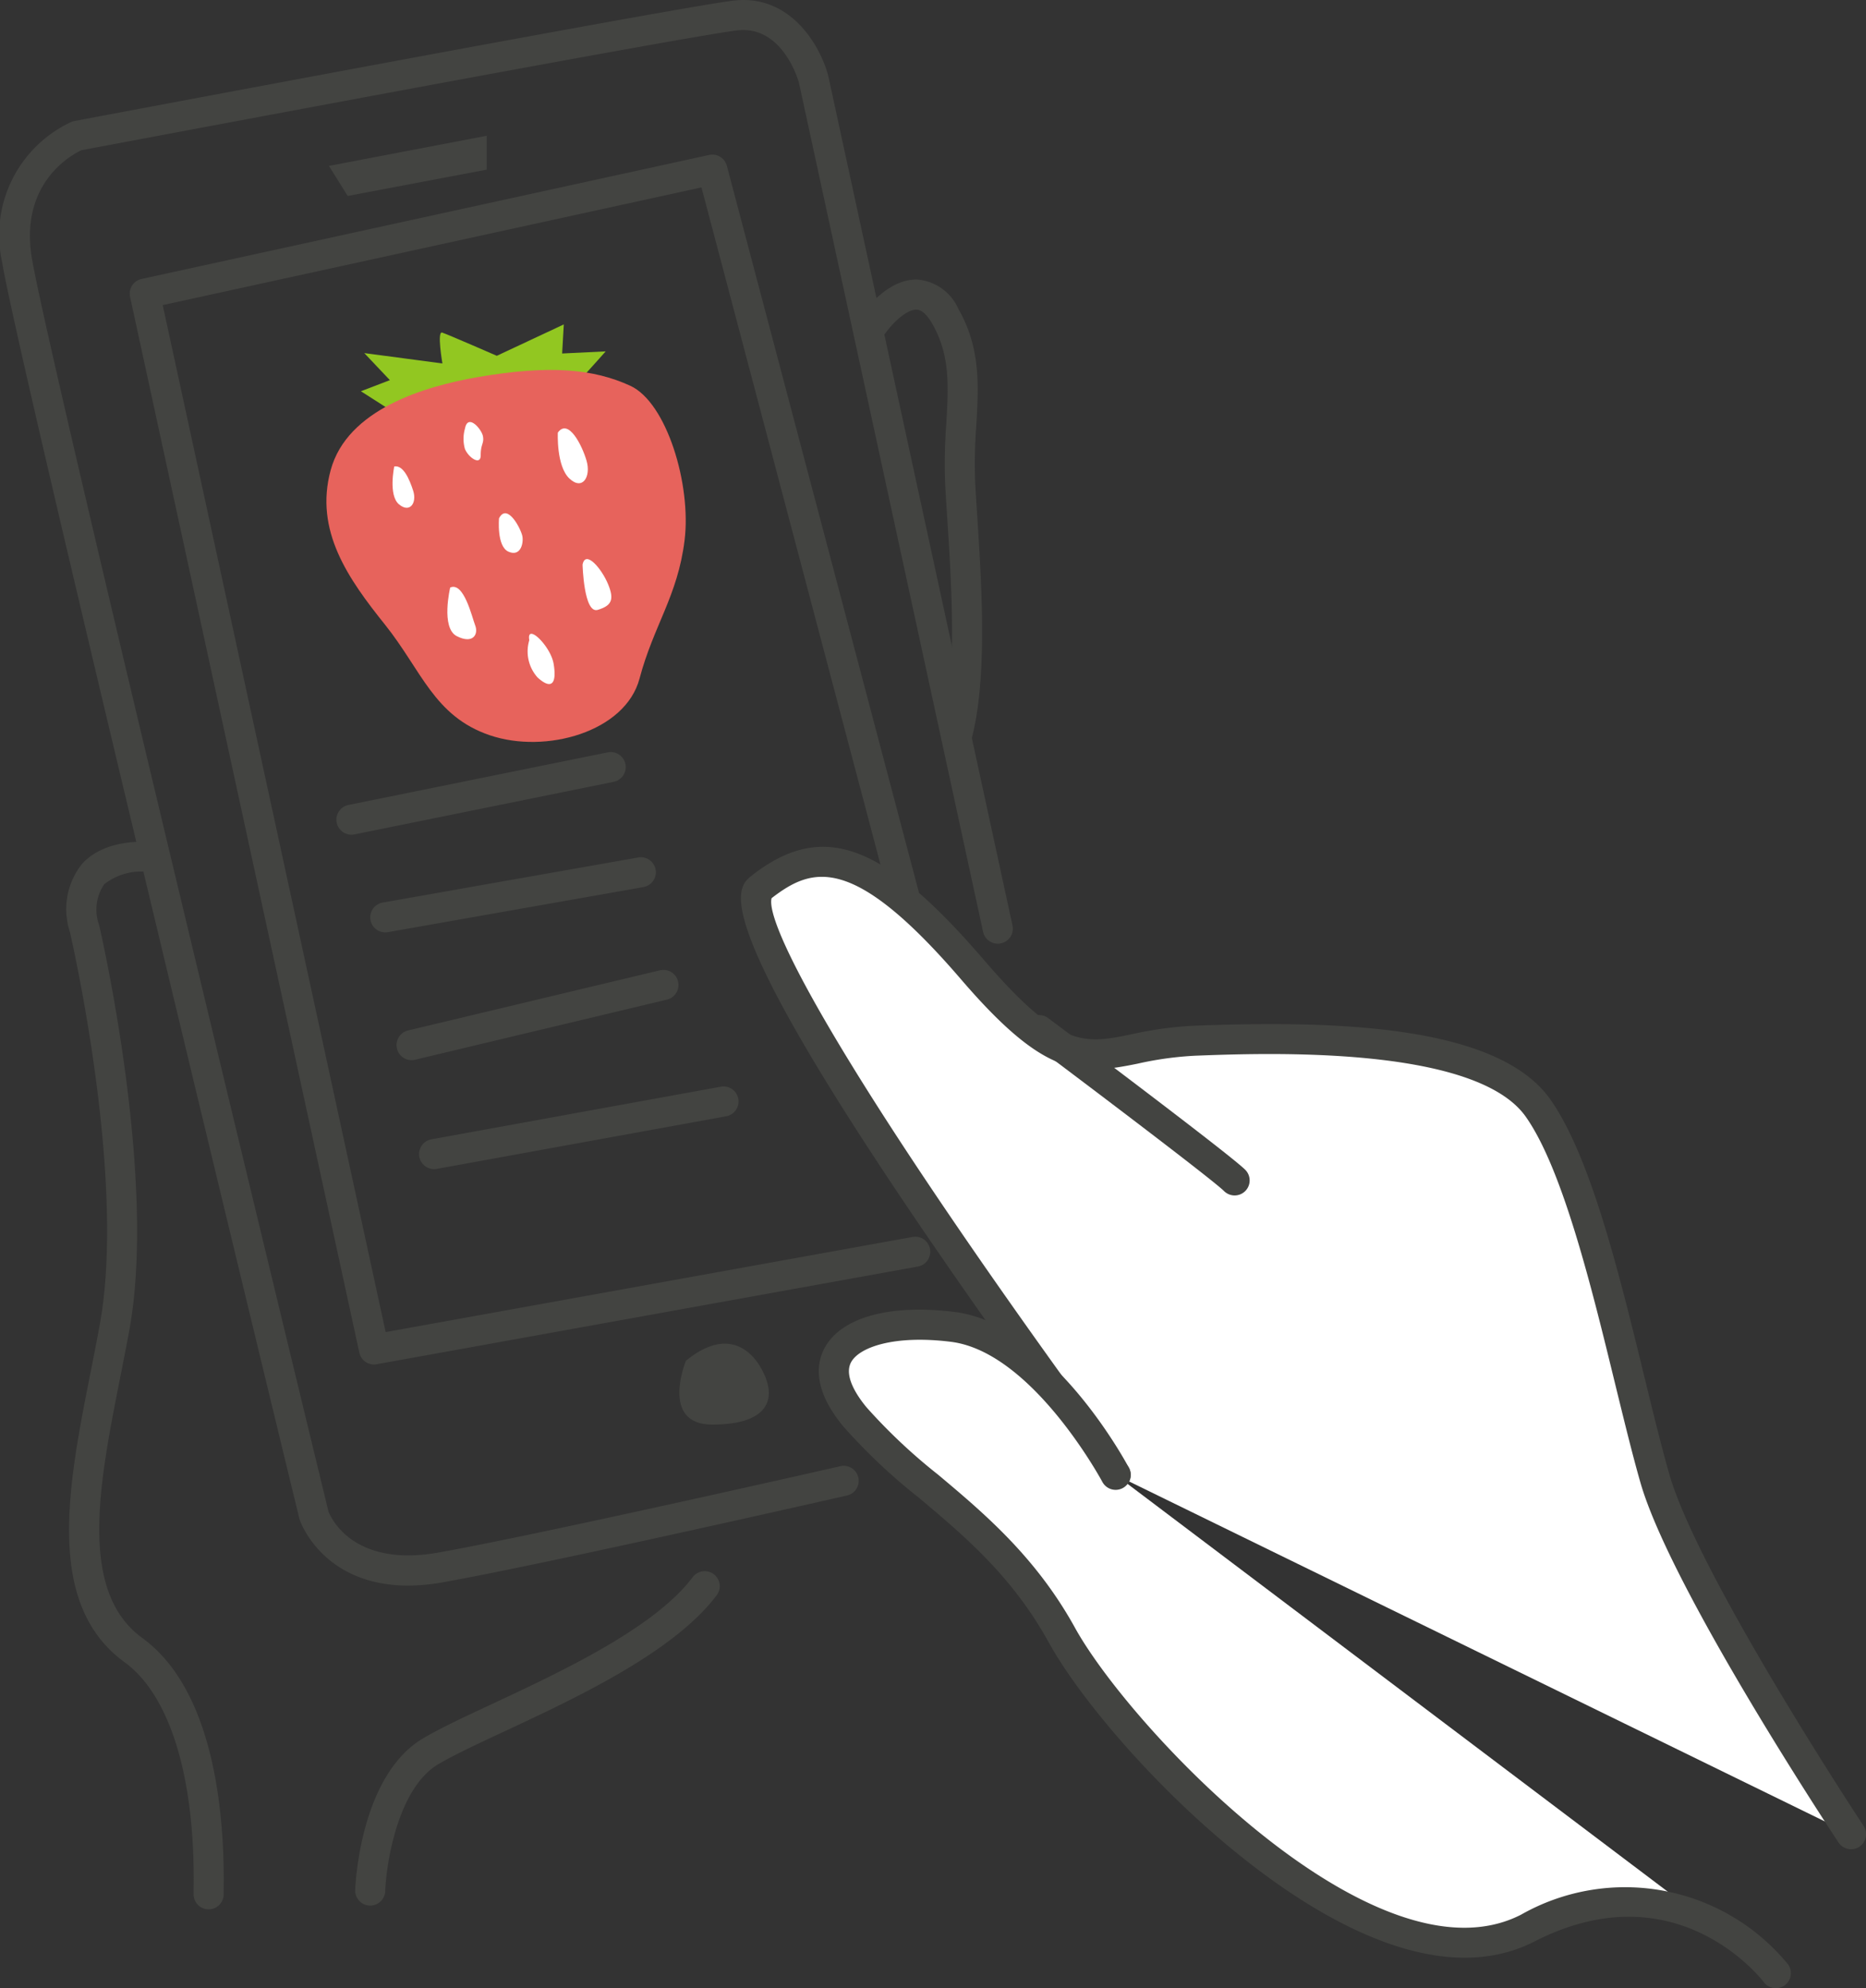
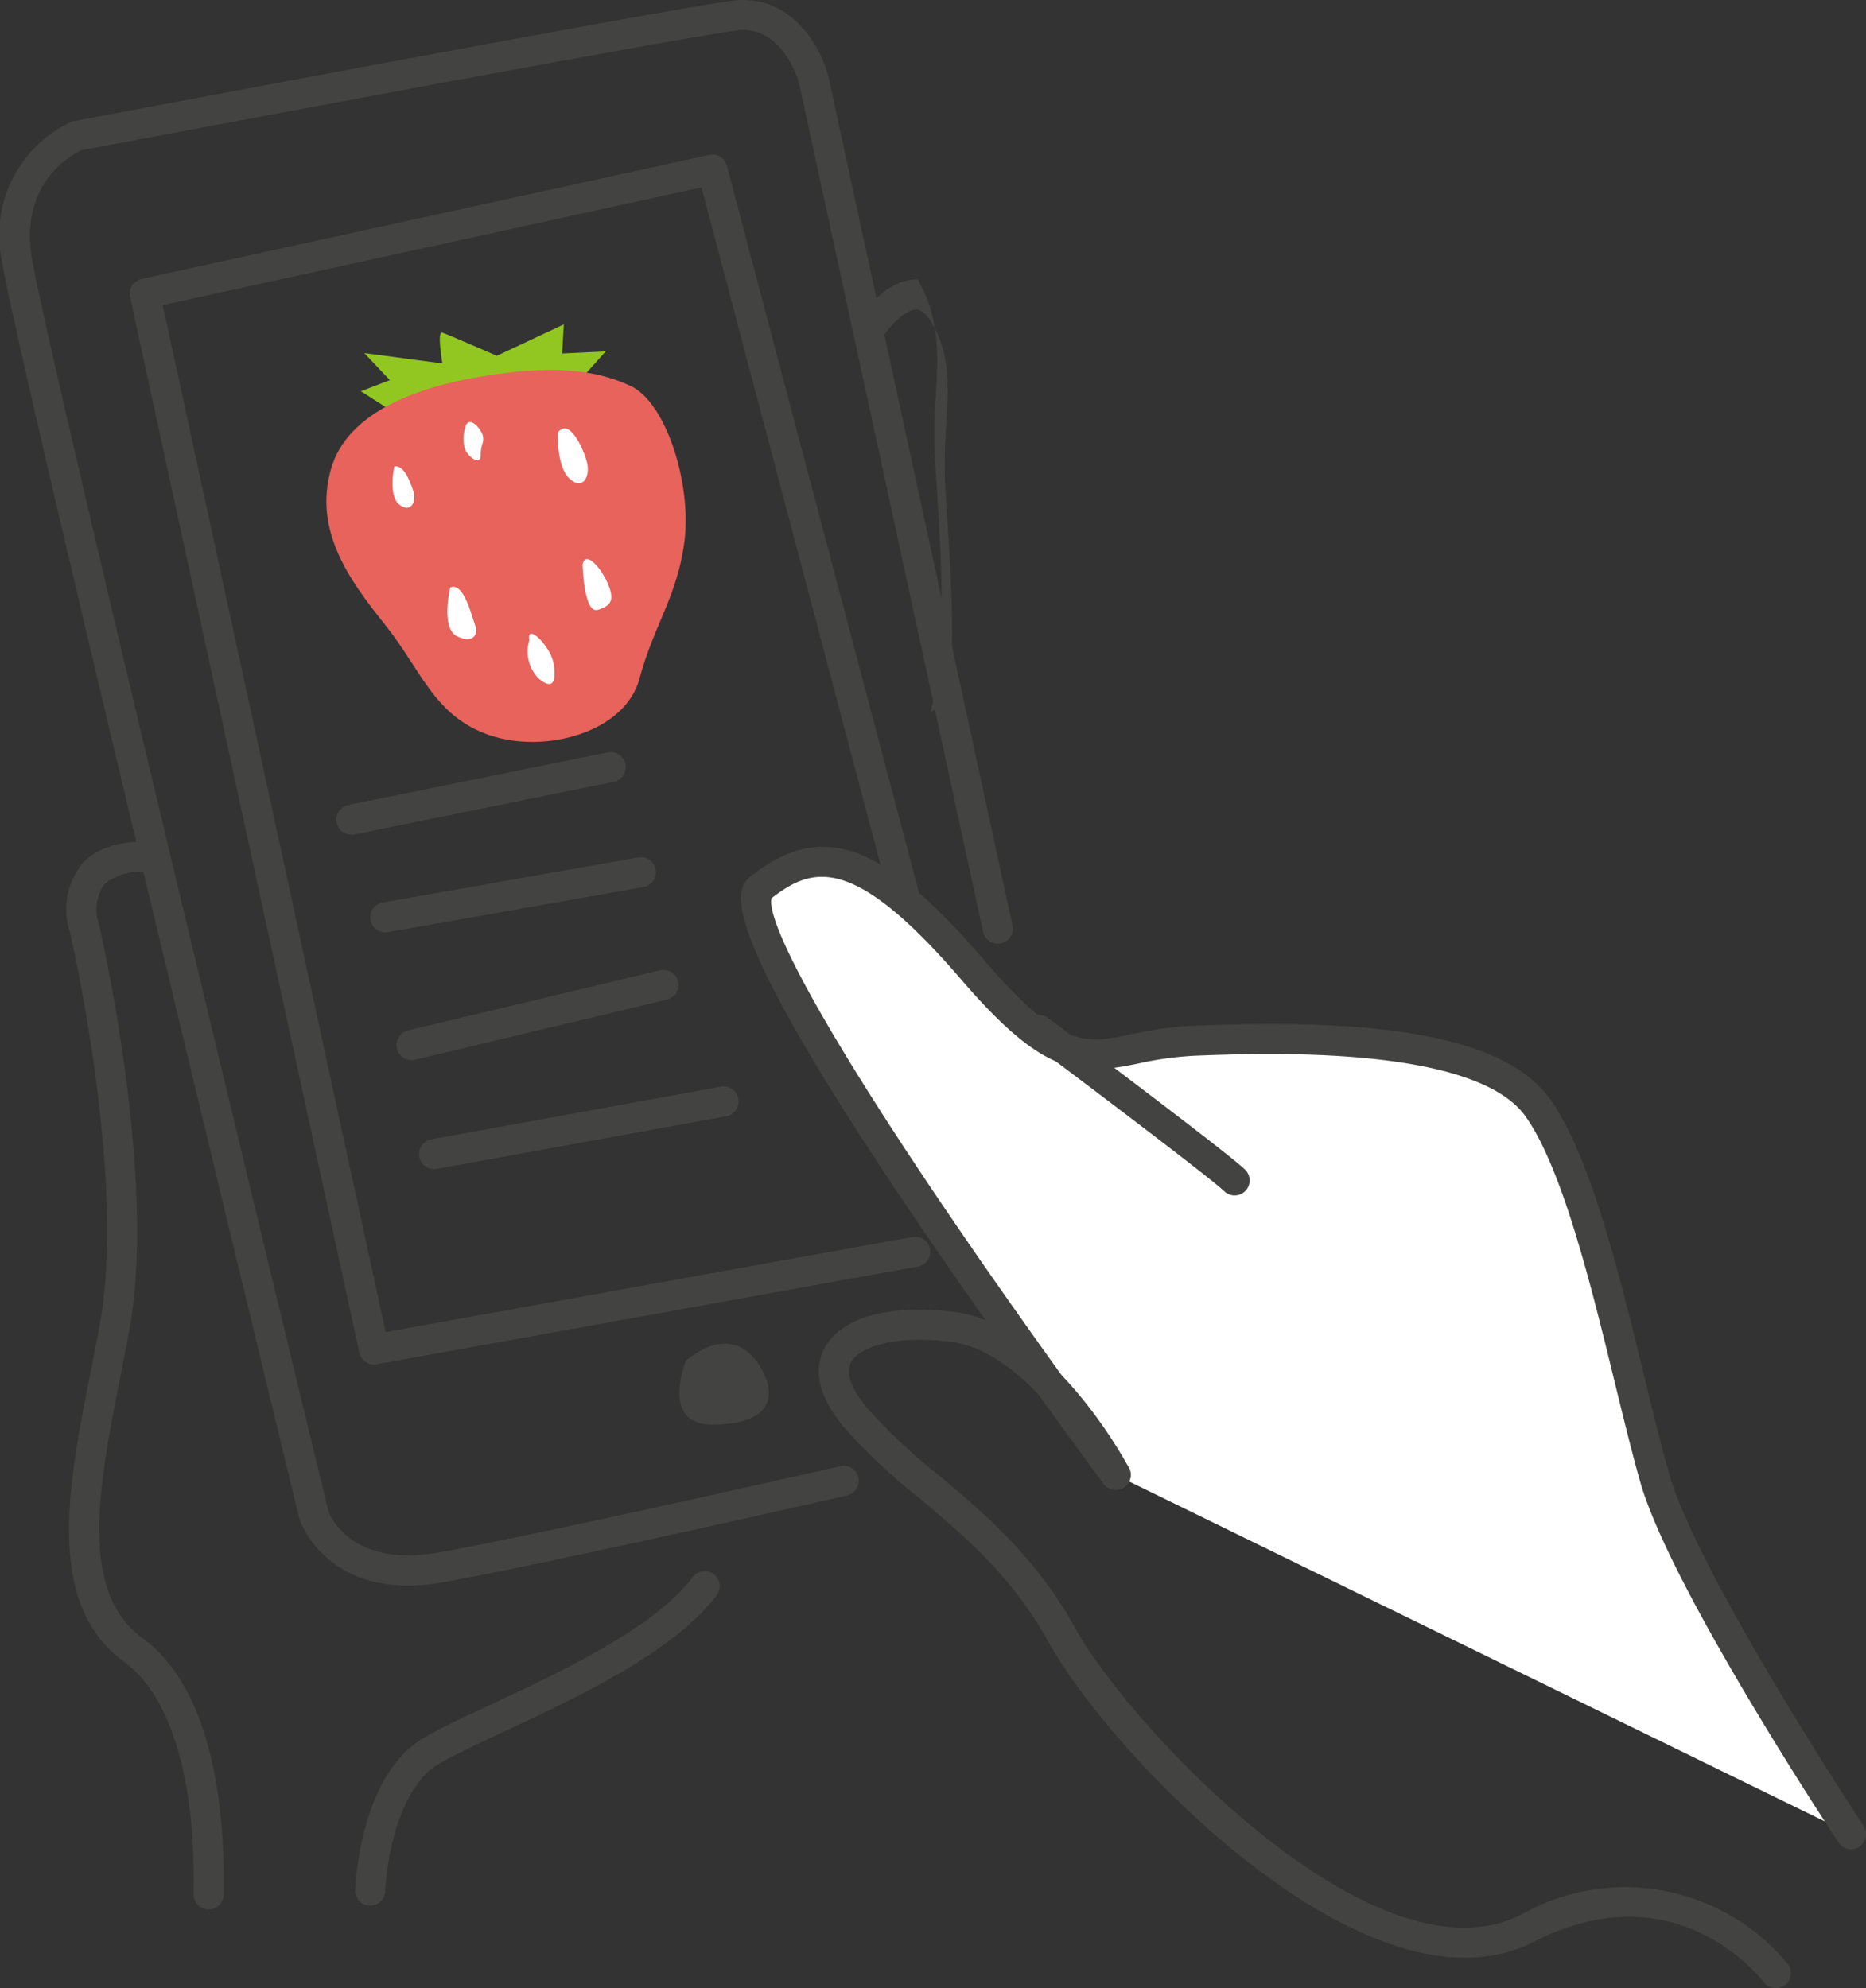
<svg xmlns="http://www.w3.org/2000/svg" width="112.994" height="120.42" viewBox="0 0 112.994 120.42">
  <rect x="0" y="0" width="112.994" height="120.42" fill="#333333" stroke="none" />
  <g transform="translate(754.481 -6318.981)">
    <g transform="translate(-553.673 5989.815)">
      <g transform="translate(-155.947 380.452)">
        <path d="M-128.741,423.636s-1.735-2.328-4.226-5.8c-6.9-9.608-19.589-27.961-17.24-29.793,3.2-2.494,6.166-2.721,12.789,4.987s7.535,4.534,13.472,4.307,17.584-.453,20.781,4.08,5.252,16.1,7.078,22.443S-84.211,445.4-84.211,445.4" transform="translate(151.434 -385.595)" fill="#fff" />
        <path d="M-84.3,446.221a.911.911,0,0,1-.76-.409c-.413-.624-10.146-15.378-11.99-21.786-.493-1.716-1-3.805-1.542-6.016-1.409-5.78-3.163-12.975-5.405-16.155-3.062-4.341-15.813-3.855-20-3.695a20.407,20.407,0,0,0-3.506.483c-3.525.718-5.6.818-10.691-5.108-6.547-7.62-9-6.824-11.472-4.914-.391,1.513,3.905,9.866,17.353,28.6,2.457,3.423,4.2,5.762,4.216,5.786a.91.91,0,0,1-.186,1.273.911.911,0,0,1-1.273-.186c-.017-.024-1.769-2.375-4.236-5.812-20.41-28.428-18.148-30.193-17.06-31.041,4.262-3.326,7.937-1.989,14.038,5.111,4.632,5.391,6.073,5.1,8.947,4.511a22.014,22.014,0,0,1,3.8-.519c8.345-.319,18.341-.1,21.559,4.465,2.44,3.463,4.165,10.534,5.687,16.772.534,2.193,1.04,4.264,1.523,5.944,1.768,6.142,11.659,21.135,11.759,21.285a.911.911,0,0,1-.257,1.262A.908.908,0,0,1-84.3,446.221Z" transform="translate(151.527 -385.506)" fill="#434441" />
      </g>
      <g transform="translate(-151.229 408.489)">
-         <path d="M-128.279,426.4s-4.4-8.276-9.86-8.959-9.33,1.365-5.917,5.462,8.875,6.6,12.517,13.2,18.889,22.53,28.219,17.751,15.02,2.731,15.02,2.731" transform="translate(146.254 -416.396)" fill="#fff" />
        <path d="M-88.389,457.4a.91.91,0,0,1-.726-.361c-.214-.279-5.364-6.832-13.879-2.471-5.55,2.842-12.425-.987-17.215-4.7-5.515-4.274-10.321-9.988-12.215-13.421-2.209-4.005-5.083-6.419-7.861-8.754a35.237,35.237,0,0,1-4.558-4.3c-1.872-2.248-1.652-3.842-1.138-4.784,1.009-1.844,3.946-2.655,7.867-2.164,5.863.734,10.363,9.081,10.551,9.437a.91.91,0,0,1-.376,1.23.912.912,0,0,1-1.232-.376c-.041-.079-4.244-7.869-9.169-8.484-3.455-.431-5.554.334-6.043,1.23-.465.851.389,2.085.939,2.746a34.044,34.044,0,0,0,4.33,4.074c2.771,2.328,5.911,4.967,8.285,9.268,3.343,6.058,18.24,21.865,27.007,17.381a12.758,12.758,0,0,1,16.16,2.991.909.909,0,0,1-.176,1.274A.906.906,0,0,1-88.389,457.4Z" transform="translate(146.344 -416.306)" fill="#434441" />
      </g>
      <g transform="translate(-138.79 390.646)">
        <path d="M-131.679,397.7s10.924,8.193,11.834,9.1" transform="translate(132.589 -396.794)" fill="#434441" />
        <path d="M-119.935,407.628a.909.909,0,0,1-.644-.267c-.634-.634-7.365-5.741-11.736-9.019a.911.911,0,0,1-.182-1.274.912.912,0,0,1,1.274-.181c1.123.842,11,8.258,11.931,9.187a.912.912,0,0,1,0,1.288A.908.908,0,0,1-119.935,407.628Z" transform="translate(132.679 -396.704)" fill="#434441" />
      </g>
      <path d="M-176.079,425.2c-5.256,0-6.576-3.967-6.591-4.013-.715-2.931-17.1-70.479-18.009-76.14a7.554,7.554,0,0,1,4.2-8.5.9.9,0,0,1,.169-.049c1.478-.279,36.253-6.838,39.881-7.291,3.51-.44,5.309,2.779,5.772,4.541l11.16,51.471a.91.91,0,0,1-.7,1.082.91.91,0,0,1-1.082-.7l-11.151-51.432c-.029-.1-.988-3.516-3.777-3.158-3.478.434-37.549,6.855-39.669,7.254-.533.246-3.742,1.928-3.011,6.491.894,5.588,17.793,75.236,17.964,75.938.029.077,1.236,3.477,6.692,2.5,6.278-1.121,24.129-5.184,24.308-5.225a.908.908,0,0,1,1.09.685.909.909,0,0,1-.685,1.089c-.179.041-18.072,4.115-24.392,5.243A12.388,12.388,0,0,1-176.079,425.2Z" transform="translate(0 0)" fill="#434441" />
      <path d="M-177.388,412.732a.911.911,0,0,1-.888-.718l-13.882-63.948a.911.911,0,0,1,.7-1.082l34.364-7.51a.911.911,0,0,1,1.074.657l11.606,43.922a.91.91,0,0,1-.647,1.112.911.911,0,0,1-1.112-.647l-11.384-43.079-32.624,7.129,13.5,62.2,31.906-5.76a.905.905,0,0,1,1.057.734.91.91,0,0,1-.734,1.057l-32.771,5.917A.829.829,0,0,1-177.388,412.732Z" transform="translate(-0.774 -0.923)" fill="#434441" />
      <path d="M-155.218,419.6s-1.593,3.869,1.593,3.869,3.869-1.365,3.186-2.958S-152.715,417.554-155.218,419.6Z" transform="translate(-4.054 -8.02)" fill="#434441" />
-       <path d="M-178.929,340.024l1.138,1.821,8.42-1.593V338.2Z" transform="translate(-1.963 -0.811)" fill="#434441" />
      <path d="M-187.775,449.832a.911.911,0,0,1-.91-.91l0-.234c.116-6.769-1.408-11.806-4.18-13.823-4.839-3.519-3.424-10.67-2.054-17.583.191-.969.383-1.935.555-2.887,1.55-8.522-1.463-22.224-1.812-23.759a4.389,4.389,0,0,1,.738-4.125c1.5-1.654,4.248-1.319,4.364-1.3a.91.91,0,0,1,.784,1.02.919.919,0,0,1-1.017.785h0a3.639,3.639,0,0,0-2.788.727,2.734,2.734,0,0,0-.306,2.492c.358,1.571,3.443,15.609,1.829,24.487-.175.961-.368,1.937-.562,2.916-1.258,6.353-2.559,12.922,1.339,15.757,4.461,3.243,5,10.995,4.929,15.326l0,.2A.911.911,0,0,1-187.775,449.832Z" transform="translate(-0.399 -5.024)" fill="#434441" />
      <path d="M-176.268,453.958h-.033a.911.911,0,0,1-.878-.943c.01-.279.289-6.891,4.083-9.168,1-.6,2.481-1.292,4.195-2.093,4.154-1.941,9.842-4.6,12.158-7.686a.912.912,0,0,1,1.274-.182.909.909,0,0,1,.182,1.273c-2.59,3.453-8.516,6.222-12.844,8.244-1.668.779-3.108,1.453-4.029,2-2.452,1.471-3.141,6.037-3.2,7.673A.91.91,0,0,1-176.268,453.958Z" transform="translate(-2.12 -9.378)" fill="#434441" />
-       <path d="M-137.761,376.384a.9.9,0,0,1-.244-.034.91.91,0,0,1-.634-1.121c.938-3.376.576-8.982.312-13.075-.044-.674-.085-1.3-.117-1.879a32.6,32.6,0,0,1,.063-3.785c.134-2.312.24-4.139-.855-6.054-.216-.378-.554-.831-.944-.848-.645-.015-1.522.91-1.841,1.369a.912.912,0,0,1-1.266.23.909.909,0,0,1-.232-1.263c.157-.229,1.606-2.238,3.413-2.155a2.981,2.981,0,0,1,2.451,1.763c1.362,2.386,1.231,4.658,1.091,7.064a30.672,30.672,0,0,0-.063,3.578c.033.569.073,1.2.116,1.862.273,4.223.646,10.006-.374,13.679A.912.912,0,0,1-137.761,376.384Z" transform="translate(-5.125 -1.669)" fill="#434441" />
+       <path d="M-137.761,376.384a.9.9,0,0,1-.244-.034.91.91,0,0,1-.634-1.121c.938-3.376.576-8.982.312-13.075-.044-.674-.085-1.3-.117-1.879a32.6,32.6,0,0,1,.063-3.785c.134-2.312.24-4.139-.855-6.054-.216-.378-.554-.831-.944-.848-.645-.015-1.522.91-1.841,1.369a.912.912,0,0,1-1.266.23.909.909,0,0,1-.232-1.263c.157-.229,1.606-2.238,3.413-2.155c1.362,2.386,1.231,4.658,1.091,7.064a30.672,30.672,0,0,0-.063,3.578c.033.569.073,1.2.116,1.862.273,4.223.646,10.006-.374,13.679A.912.912,0,0,1-137.761,376.384Z" transform="translate(-5.125 -1.669)" fill="#434441" />
      <path d="M-177.52,384.211a.912.912,0,0,1-.891-.73.91.91,0,0,1,.712-1.072l15.7-3.186a.911.911,0,0,1,1.072.711.911.911,0,0,1-.711,1.073l-15.7,3.186A.957.957,0,0,1-177.52,384.211Z" transform="translate(-2.008 -4.489)" fill="#434441" />
      <path d="M-175.27,390.755a.91.91,0,0,1-.895-.753.91.91,0,0,1,.738-1.054l15.475-2.731a.907.907,0,0,1,1.054.738.91.91,0,0,1-.738,1.054l-15.475,2.731A.862.862,0,0,1-175.27,390.755Z" transform="translate(-2.209 -5.117)" fill="#434441" />
      <path d="M-173.52,399.166a.91.91,0,0,1-.884-.7.91.91,0,0,1,.674-1.1l15.247-3.641a.911.911,0,0,1,1.1.674.91.91,0,0,1-.674,1.1l-15.247,3.641A.9.9,0,0,1-173.52,399.166Z" transform="translate(-2.366 -5.79)" fill="#434441" />
      <path d="M-172.02,406.461a.911.911,0,0,1-.895-.748.911.911,0,0,1,.734-1.058l17.523-3.186a.908.908,0,0,1,1.058.733.91.91,0,0,1-.733,1.058l-17.523,3.186A.916.916,0,0,1-172.02,406.461Z" transform="translate(-2.501 -6.485)" fill="#434441" />
      <path d="M-174.589,356.213-176.8,354.8l1.755-.673-1.55-1.638,4.731.627s-.343-1.976-.013-1.869,3.307,1.406,3.307,1.406l4.056-1.9-.1,1.76,2.637-.128s-2.947,3.32-3.273,3.541S-174.589,356.213-174.589,356.213Z" transform="translate(-2.154 -1.937)" fill="#92c721" />
      <path d="M-169.937,354.216c-3.258.565-7.9,1.96-8.9,5.631s1.071,6.589,3.288,9.359,2.969,5.551,6.347,6.7,8.209-.2,9.067-3.432,2.311-5,2.728-8.374-1.083-8.348-3.287-9.361S-165.545,353.454-169.937,354.216Z" transform="translate(-1.947 -2.208)" fill="#e7635c" />
      <path d="M-174.592,360.2s-.37,1.738.284,2.293,1.1-.079.863-.817S-174.051,360.107-174.592,360.2Z" transform="translate(-2.342 -2.783)" fill="#fff" />
      <path d="M-170.877,368.254s-.583,2.444.4,2.945,1.318-.117,1.117-.64S-170.049,367.889-170.877,368.254Z" transform="translate(-2.67 -3.503)" fill="#fff" />
-       <path d="M-167.613,363.623s-.154,1.7.573,2.02.918-.493.843-.926S-167.115,362.644-167.613,363.623Z" transform="translate(-2.977 -3.064)" fill="#fff" />
      <path d="M-162.055,366.7s.073,3,.92,2.741,1.01-.62.624-1.557S-161.879,365.781-162.055,366.7Z" transform="translate(-3.476 -3.337)" fill="#fff" />
      <path d="M-163.7,357.926s-.1,2.024.7,2.779,1.318-.117,1.041-1.072S-163.069,357.035-163.7,357.926Z" transform="translate(-3.329 -2.557)" fill="#fff" />
      <path d="M-165.608,371.724a2.361,2.361,0,0,0,.5,2.256c.928.844,1.159.246.971-.837S-165.8,370.641-165.608,371.724Z" transform="translate(-3.149 -3.783)" fill="#fff" />
      <path d="M-169.883,357.632a2.253,2.253,0,0,0-.01,1.23c.2.522.964,1.06.96.392s.212-.707.137-1.14S-169.708,356.71-169.883,357.632Z" transform="translate(-2.766 -2.519)" fill="#fff" />
    </g>
  </g>
</svg>